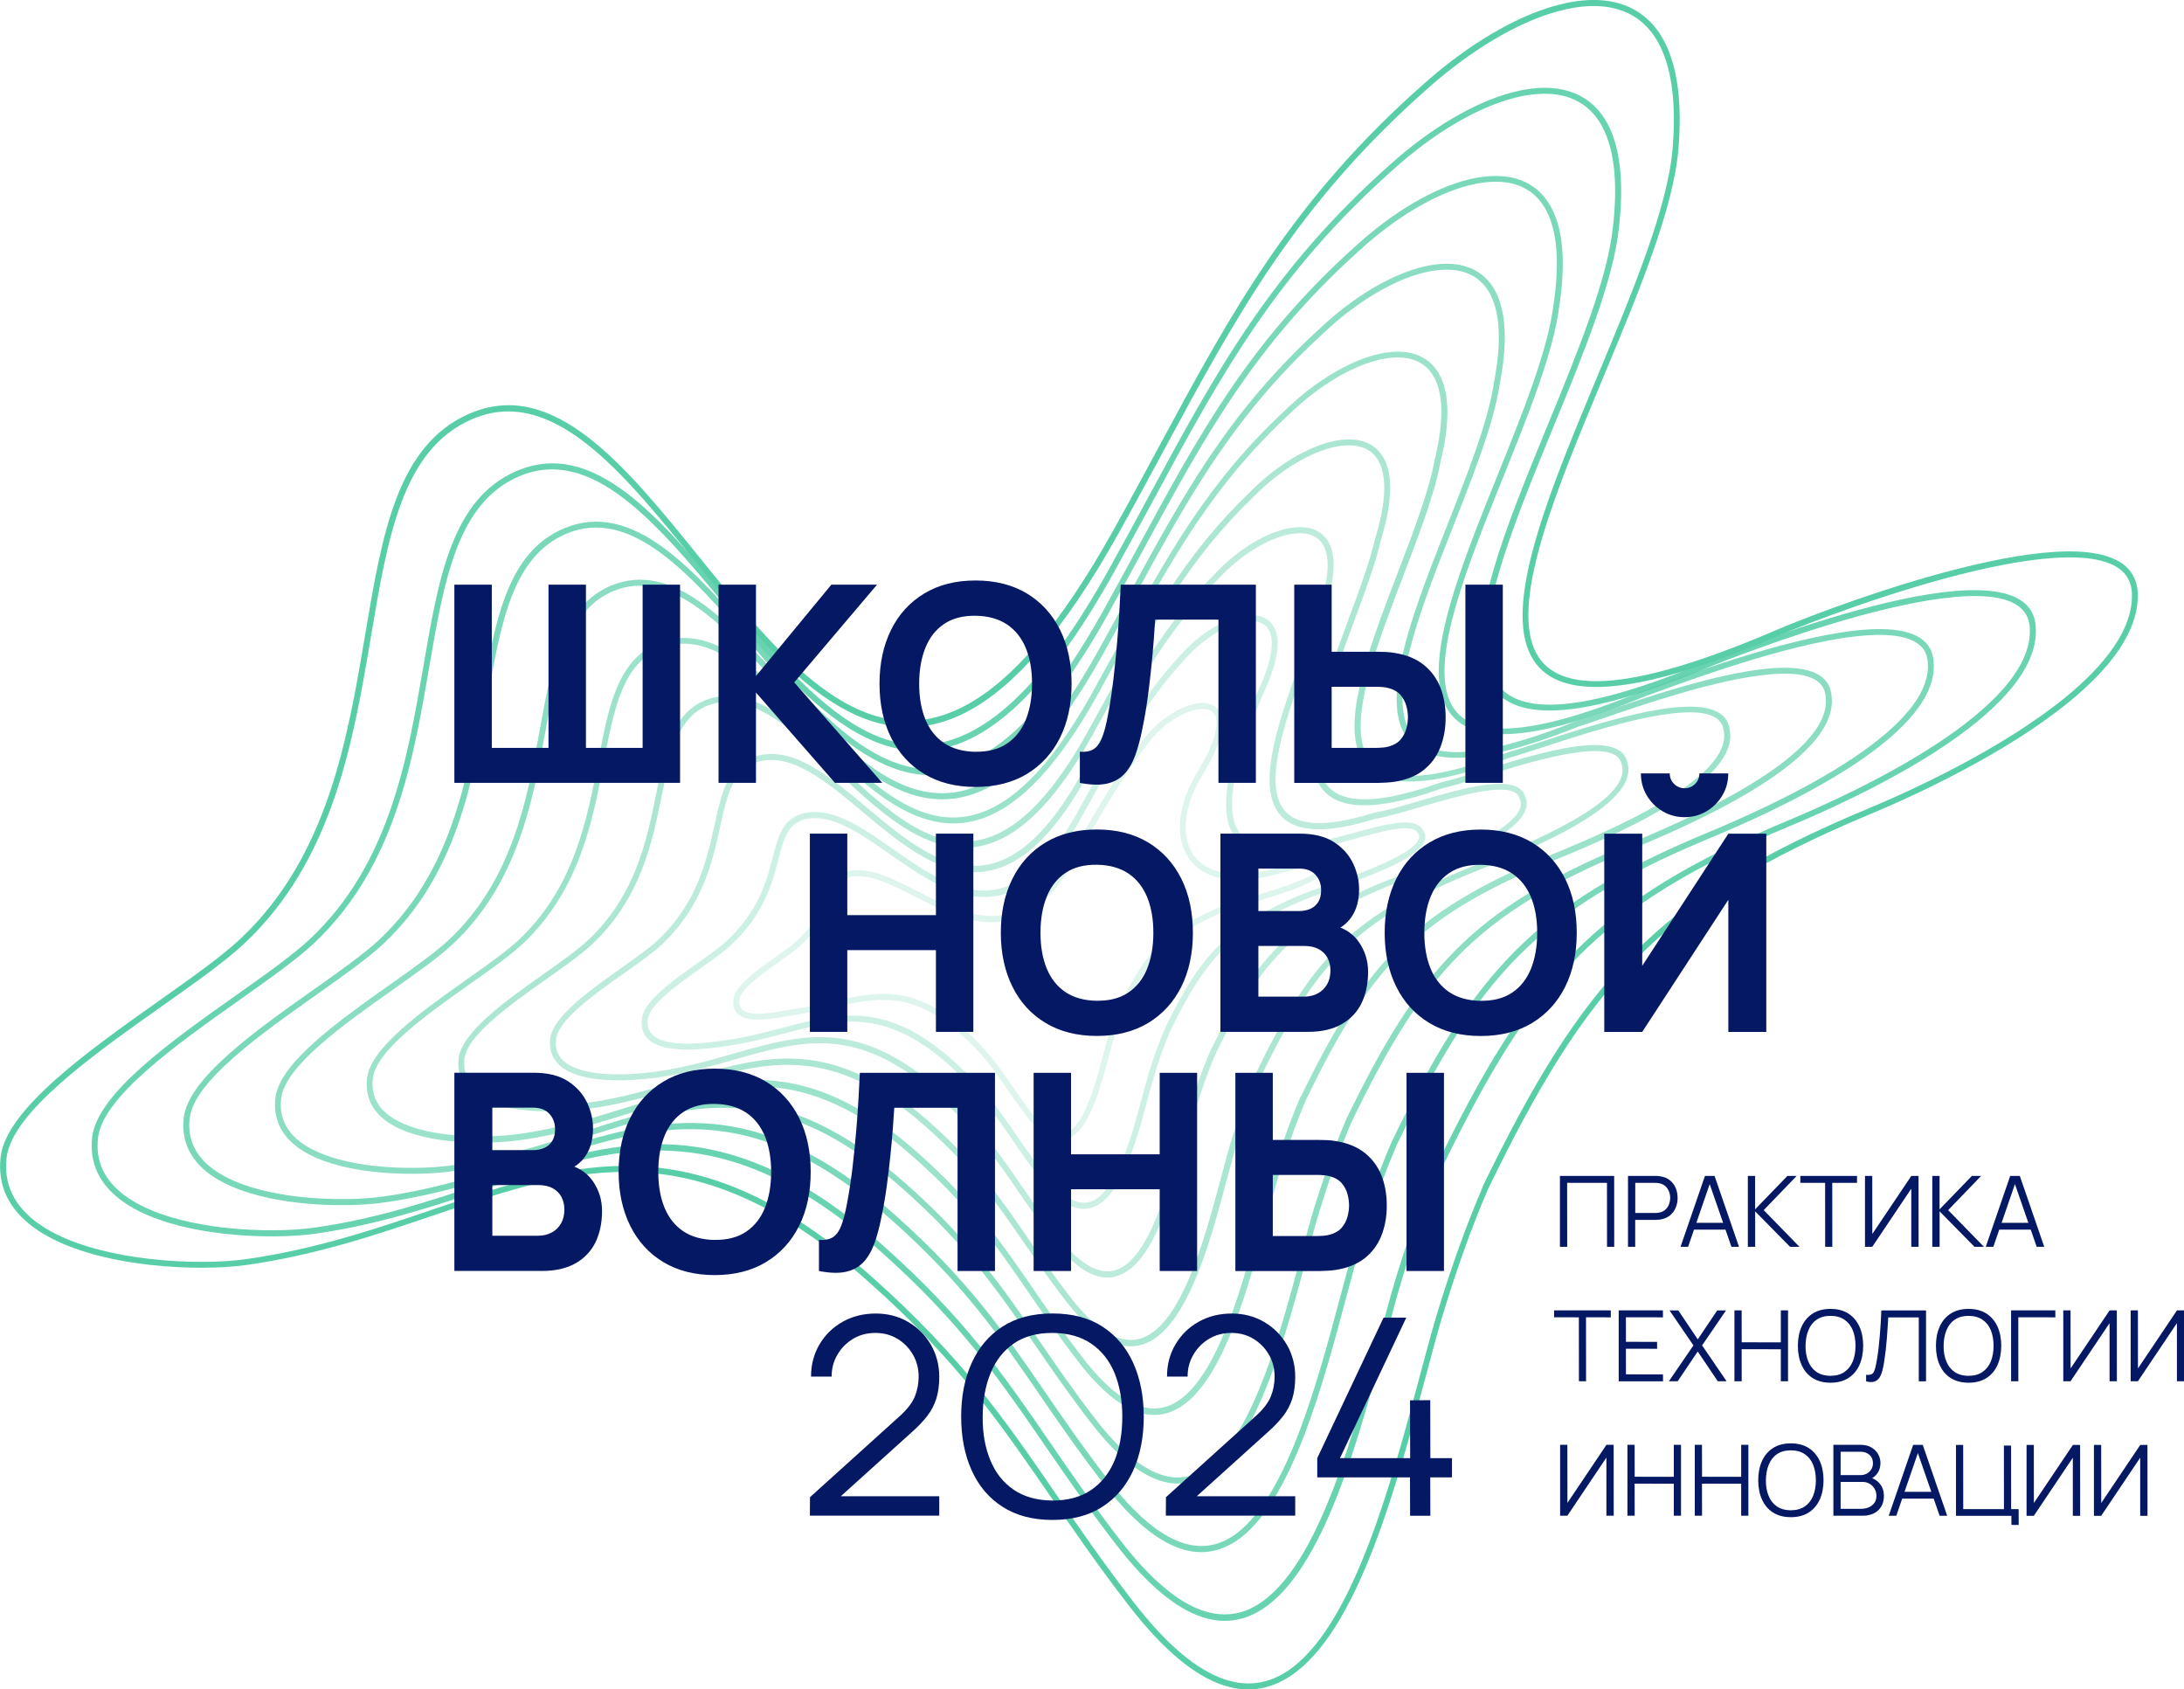
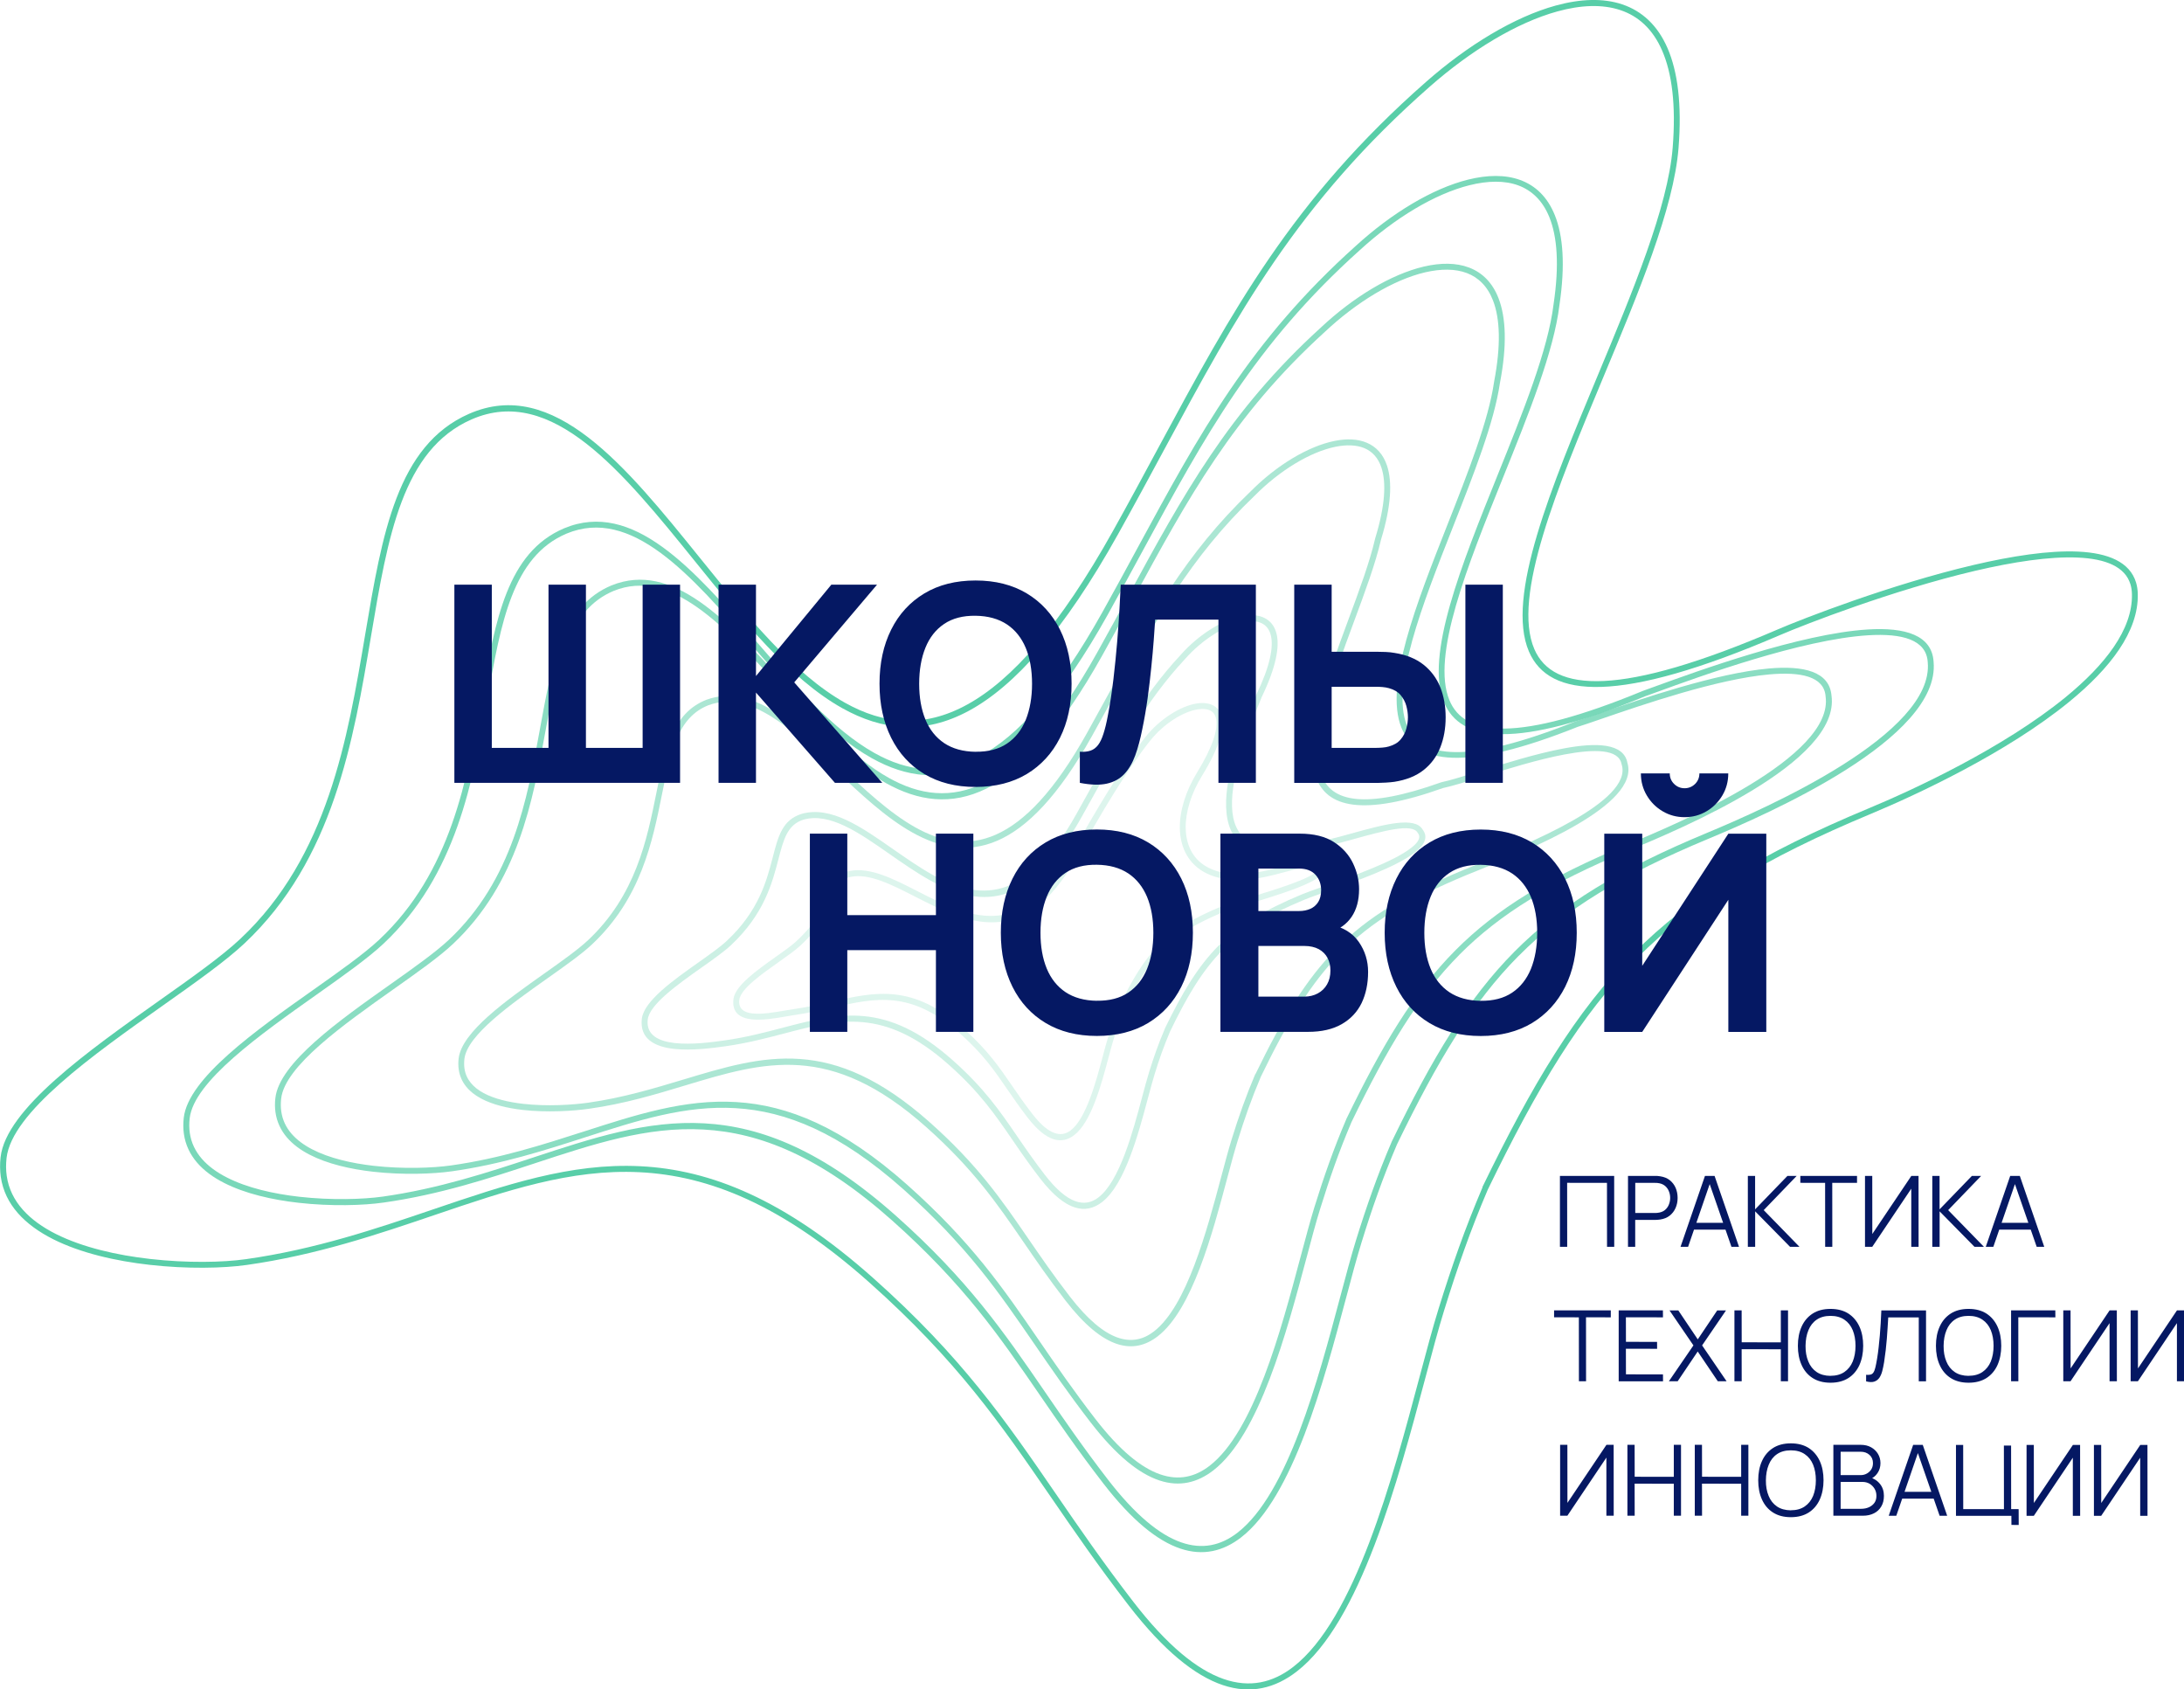
<svg xmlns="http://www.w3.org/2000/svg" xml:space="preserve" width="18.68mm" height="14.447mm" style="shape-rendering:geometricPrecision; text-rendering:geometricPrecision; image-rendering:optimizeQuality; fill-rule:evenodd; clip-rule:evenodd" viewBox="0 0 372.85 288.36">
  <defs>
    <style type="text/css">  .fil8 {fill:#58CEA8;fill-rule:nonzero} .fil9 {fill:#051863;fill-rule:nonzero} .fil0 {fill:#58CEA8;fill-rule:nonzero;fill-opacity:0.2} .fil1 {fill:#58CEA8;fill-rule:nonzero;fill-opacity:0.302} .fil2 {fill:#58CEA8;fill-rule:nonzero;fill-opacity:0.4} .fil3 {fill:#58CEA8;fill-rule:nonzero;fill-opacity:0.502} .fil4 {fill:#58CEA8;fill-rule:nonzero;fill-opacity:0.6} .fil5 {fill:#58CEA8;fill-rule:nonzero;fill-opacity:0.702} .fil6 {fill:#58CEA8;fill-rule:nonzero;fill-opacity:0.8} .fil7 {fill:#58CEA8;fill-rule:nonzero;fill-opacity:0.902}  </style>
  </defs>
  <g id="Слой_x0020_1">
    <path class="fil0" d="M191.08 171.76c2.24,-4.61 4.19,-7.86 6.77,-10.47 2.59,-2.61 5.81,-4.55 10.58,-6.54 0.85,-0.35 2.52,-0.86 4.51,-1.46 4.67,-1.41 11.12,-3.36 12.04,-4.79 0.07,-0.12 0.02,-0.25 -0.2,-0.39 -0.8,-0.51 -2.78,0.03 -5.22,0.68 -2.36,0.63 -5.13,1.38 -7.85,1.41 -2.69,0.03 -4.83,-0.53 -6.44,-1.52 -1.3,-0.8 -2.26,-1.88 -2.89,-3.14 -0.63,-1.25 -0.94,-2.7 -0.96,-4.24 -0.03,-2.94 1,-6.27 2.93,-9.42 2.74,-4.47 3.59,-7.41 3.28,-9.12 -0.13,-0.72 -0.49,-1.2 -0.99,-1.47 -0.54,-0.28 -1.28,-0.35 -2.12,-0.22 -2.51,0.38 -5.85,2.43 -8.23,5.43 -1.98,2.51 -4.03,5.53 -6.13,8.9 -2.09,3.37 -4.24,7.09 -6.42,10.99 -8.99,16.12 -18.86,11.07 -27.52,6.65 -4.06,-2.07 -7.84,-4.01 -10.99,-3.37 -1.52,0.3 -1.87,1.22 -2.44,2.74 -0.76,2.02 -1.9,4.99 -6.12,8.96 -0.85,0.8 -2.22,1.77 -3.69,2.81 -3.03,2.14 -6.56,4.64 -6.77,6.49 -0.17,1.54 0.83,2.15 2.23,2.31 1.66,0.19 3.86,-0.2 5.59,-0.5l1.43 -0.23c2.32,-0.33 4.46,-0.81 6.5,-1.27 7.62,-1.72 13.85,-3.12 22.65,4.7 3.97,3.53 5.93,6.39 8.16,9.63 1.02,1.49 2.1,3.06 3.45,4.8 2.83,3.66 4.95,4.08 6.57,2.83 2.64,-2.04 4.29,-8.2 5.48,-12.66 0.31,-1.17 0.59,-2.23 0.86,-3.07 0.29,-0.95 0.59,-1.84 0.91,-2.73 0.32,-0.89 0.66,-1.77 1.05,-2.69l0.01 -0.02zm7.49 -9.75c-2.49,2.51 -4.38,5.67 -6.57,10.18 -0.39,0.91 -0.72,1.77 -1.03,2.62 -0.31,0.86 -0.6,1.74 -0.89,2.69 -0.26,0.84 -0.54,1.88 -0.84,3.03 -1.23,4.61 -2.92,10.95 -5.84,13.21 -2.1,1.62 -4.7,1.25 -7.99,-3.01 -1.37,-1.78 -2.46,-3.36 -3.48,-4.85 -2.19,-3.19 -4.12,-5.99 -8,-9.44 -8.41,-7.48 -14.4,-6.13 -21.75,-4.47 -2.06,0.46 -4.23,0.95 -6.58,1.29l-1.4 0.23c-1.78,0.31 -4.07,0.7 -5.87,0.5 -1.98,-0.22 -3.38,-1.12 -3.12,-3.43 0.26,-2.3 3.99,-4.94 7.19,-7.21 1.43,-1.01 2.76,-1.95 3.58,-2.72 4.05,-3.8 5.13,-6.65 5.86,-8.58 0.7,-1.85 1.12,-2.96 3.19,-3.38 3.5,-0.7 7.43,1.31 11.65,3.47 8.25,4.22 17.66,9.02 26.17,-6.24 2.18,-3.91 4.34,-7.64 6.44,-11.03 2.11,-3.39 4.18,-6.44 6.19,-8.99 2.54,-3.21 6.14,-5.4 8.87,-5.81 1.05,-0.16 2,-0.06 2.75,0.33 0.78,0.41 1.32,1.12 1.52,2.18 0.36,1.94 -0.52,5.13 -3.41,9.83 -1.84,2.99 -2.82,6.14 -2.79,8.88 0.02,1.39 0.3,2.69 0.85,3.8 0.55,1.1 1.39,2.04 2.52,2.73 1.45,0.89 3.41,1.4 5.9,1.37 2.58,-0.03 5.29,-0.76 7.59,-1.38 2.67,-0.72 4.85,-1.3 6.02,-0.56 0.82,0.52 0.93,1.13 0.51,1.79 -1.12,1.76 -7.78,3.77 -12.6,5.23 -1.96,0.59 -3.62,1.09 -4.41,1.42 -4.64,1.94 -7.76,3.81 -10.25,6.32z" />
    <path class="fil1" d="M198.83 175.62c3.02,-6.23 5.65,-10.62 9.14,-14.14 3.49,-3.52 7.83,-6.14 14.28,-8.82 0.86,-0.36 2.23,-0.84 3.87,-1.42 4.76,-1.67 11.82,-4.16 14.85,-6.56 1.15,-0.9 1.66,-1.76 1.1,-2.47l-0.05 -0.07c-0.9,-1.68 -5.92,-0.3 -10.87,1.07 -2.87,0.79 -5.73,1.58 -7.88,1.77 -10.35,2.4 -13.76,-1.36 -13.95,-7.25 -0.18,-5.65 2.74,-13.3 5.15,-19.14l0.01 -0.03c2.35,-4.86 2.97,-8.14 2.47,-10.14 -0.25,-1.01 -0.8,-1.67 -1.55,-2.04 -0.78,-0.38 -1.81,-0.45 -2.97,-0.26 -3.13,0.52 -7.13,2.95 -10.18,6.43 -6.51,6.99 -11.21,15.43 -16.7,25.28l-0.92 1.66c-9.07,16.27 -17.79,15.27 -25.95,10.71 -2.31,-1.29 -4.58,-2.87 -6.8,-4.42 -5.25,-3.67 -10.22,-7.14 -14.71,-5.88 -2.74,0.86 -3.4,3.36 -4.27,6.72 -1.06,4.09 -2.44,9.39 -8.1,14.7 -1.15,1.08 -2.99,2.39 -4.98,3.79 -4.13,2.92 -8.95,6.34 -9.24,8.92 -0.3,2.65 1.87,3.69 4.59,4 2.94,0.33 6.52,-0.16 8.61,-0.46 3.56,-0.5 6.8,-1.35 9.85,-2.15 9.66,-2.53 17.6,-4.61 29.03,5.56 5.37,4.77 8.02,8.63 11.03,13.02 1.38,2.02 2.85,4.15 4.68,6.52 3.91,5.07 6.87,5.63 9.16,3.86 3.63,-2.81 5.87,-11.18 7.49,-17.26 0.42,-1.57 0.8,-3 1.16,-4.15 0.41,-1.31 0.81,-2.53 1.23,-3.7 0.43,-1.2 0.9,-2.39 1.43,-3.63l0.01 -0.02zm9.86 -13.42c-3.39,3.42 -5.97,7.72 -8.94,13.86 -0.52,1.24 -0.98,2.4 -1.4,3.56 -0.43,1.2 -0.82,2.39 -1.21,3.65 -0.35,1.12 -0.73,2.55 -1.15,4.11 -1.66,6.22 -3.94,14.78 -7.85,17.8 -2.76,2.13 -6.21,1.62 -10.58,-4.05 -1.86,-2.4 -3.33,-4.54 -4.71,-6.56 -2.97,-4.33 -5.59,-8.14 -10.87,-12.83 -11.02,-9.81 -18.73,-7.79 -28.1,-5.34 -3.08,0.81 -6.35,1.66 -9.96,2.17 -2.14,0.3 -5.8,0.8 -8.86,0.46 -3.27,-0.37 -5.87,-1.69 -5.49,-5.12 0.34,-3.04 5.36,-6.59 9.67,-9.64 1.95,-1.38 3.76,-2.66 4.87,-3.71 5.45,-5.11 6.78,-10.25 7.81,-14.22 0.95,-3.67 1.66,-6.4 4.95,-7.43 4.97,-1.4 10.14,2.21 15.59,6.02 2.19,1.52 4.43,3.09 6.71,4.37 7.69,4.29 15.92,5.19 24.57,-10.32l0.92 -1.66c5.52,-9.91 10.25,-18.39 16.83,-25.46 3.2,-3.65 7.43,-6.2 10.77,-6.75 1.36,-0.23 2.6,-0.13 3.58,0.35 1.02,0.49 1.76,1.38 2.09,2.71 0.55,2.22 -0.08,5.73 -2.54,10.82 -2.37,5.75 -5.24,13.26 -5.06,18.7 0.17,5.2 3.28,8.49 12.75,6.28l0.07 -0.01c2.07,-0.18 4.89,-0.95 7.72,-1.74 5.32,-1.47 10.71,-2.95 12.02,-0.6 0.96,1.27 0.31,2.58 -1.3,3.85 -3.17,2.5 -10.32,5.02 -15.14,6.72 -1.63,0.57 -2.99,1.05 -3.82,1.4 -6.32,2.63 -10.56,5.19 -13.95,8.6z" />
-     <path class="fil2" d="M206.58 179.48c3.81,-7.85 7.12,-13.38 11.51,-17.81 4.4,-4.43 9.86,-7.72 17.97,-11.1l3.17 -1.24c3.15,-1.21 7.48,-2.87 11.34,-4.73 5.5,-2.65 10.11,-5.69 8.87,-8.26l-0.03 -0.08c-0.94,-3.19 -9.89,-0.57 -17.13,1.55 -2.97,0.87 -5.67,1.66 -7.48,1.94 -11.23,3.52 -16.11,1.54 -17.58,-3.13 -1.76,-5.62 1.67,-15.15 4.7,-23.54 1,-2.79 1.97,-5.45 2.68,-7.81l0.01 -0.04c2.02,-5.23 2.41,-8.84 1.73,-11.13 -0.39,-1.33 -1.16,-2.19 -2.19,-2.65 -1.06,-0.48 -2.4,-0.54 -3.9,-0.27 -3.73,0.69 -8.35,3.48 -12.04,7.4 -8.68,8.65 -13.99,18.25 -20.29,29.65l-2.41 4.34c-10.14,18.18 -19.31,18.47 -27.86,13.7 -3.57,-1.99 -7.01,-4.87 -10.37,-7.68 -6.34,-5.31 -12.4,-10.38 -18.22,-8.45 -4.02,1.46 -4.94,5.65 -6.1,10.91 -1.35,6.12 -3.01,13.63 -10.04,20.22 -1.46,1.37 -3.77,3.01 -6.27,4.77 -5.24,3.71 -11.35,8.03 -11.72,11.36 -0.05,0.47 -0.05,0.91 0.01,1.31 0.2,1.41 1.07,2.41 2.32,3.12 1.32,0.74 3.07,1.16 4.93,1.37 3.55,0.4 7.52,0.04 9.89,-0.3 4.76,-0.67 9.05,-1.9 13.08,-3.05 11.74,-3.35 21.44,-6.12 35.55,6.43 6.76,6.01 10.1,10.88 13.9,16.41 1.74,2.54 3.59,5.23 5.91,8.23 5,6.48 8.8,7.18 11.74,4.9 4.62,-3.57 7.45,-14.17 9.5,-21.86 0.53,-1.98 1.01,-3.78 1.46,-5.23 0.5,-1.62 1,-3.15 1.55,-4.66 0.54,-1.51 1.13,-3.01 1.79,-4.58l0.01 -0.02zm12.23 -17.09c-4.29,4.32 -7.55,9.77 -11.31,17.53 -0.66,1.56 -1.24,3.04 -1.77,4.51 -0.53,1.48 -1.03,2.99 -1.53,4.62 -0.44,1.42 -0.92,3.21 -1.45,5.19 -2.09,7.83 -4.96,18.62 -9.86,22.4 -3.42,2.64 -7.71,1.98 -13.17,-5.09 -2.34,-3.02 -4.19,-5.72 -5.94,-8.28 -3.76,-5.48 -7.07,-10.29 -13.74,-16.22 -13.68,-12.18 -23.14,-9.48 -34.59,-6.21 -4.06,1.16 -8.37,2.39 -13.22,3.07 -2.43,0.34 -6.5,0.71 -10.15,0.3 -1.99,-0.22 -3.87,-0.68 -5.32,-1.5 -1.52,-0.85 -2.57,-2.1 -2.82,-3.86 -0.07,-0.48 -0.07,-1.01 -0.01,-1.56 0.43,-3.78 6.74,-8.24 12.15,-12.08 2.47,-1.75 4.76,-3.37 6.16,-4.68 6.8,-6.39 8.43,-13.73 9.74,-19.71 1.23,-5.57 2.21,-10.01 6.76,-11.65 6.37,-2.11 12.64,3.14 19.2,8.63 3.32,2.78 6.72,5.63 10.21,7.57 8.06,4.5 16.75,4.15 26.48,-13.31l2.41 -4.34c6.34,-11.46 11.67,-21.11 20.44,-29.86 3.83,-4.08 8.67,-6.98 12.6,-7.71 1.7,-0.31 3.26,-0.23 4.51,0.34 1.29,0.58 2.26,1.66 2.74,3.29 0.73,2.48 0.35,6.31 -1.75,11.75 -0.7,2.34 -1.68,5.04 -2.69,7.86 -2.97,8.24 -6.35,17.6 -4.69,22.89 1.29,4.1 5.8,5.76 16.34,2.45l0.08 -0.02c1.75,-0.26 4.43,-1.05 7.38,-1.91 7.64,-2.24 17.08,-5.01 18.37,-0.91 1.54,3.29 -3.39,6.71 -9.35,9.58 -3.91,1.89 -8.26,3.56 -11.42,4.77l-3.14 1.23c-7.99,3.33 -13.36,6.56 -17.65,10.88z" />
    <path class="fil3" d="M214.33 183.34c4.6,-9.48 8.59,-16.15 13.88,-21.48 5.3,-5.34 11.89,-9.31 21.68,-13.39l2.29 -0.93c8.39,-3.38 26.67,-10.75 24.67,-17.06l-0.02 -0.06c-0.49,-2.59 -4.64,-2.6 -9.76,-1.64 -4.52,0.85 -9.77,2.48 -14.05,3.81 -2.77,0.86 -5.15,1.6 -6.68,1.92 -13.84,4.93 -19.87,3.23 -21.7,-1.89 -2.15,-6.03 1.83,-16.79 5.55,-26.84 1.87,-5.04 3.67,-9.91 4.57,-13.85l0.01 -0.04c1.72,-5.6 1.91,-9.53 1.06,-12.09 -0.55,-1.67 -1.57,-2.74 -2.89,-3.3 -1.35,-0.57 -3.05,-0.62 -4.92,-0.25 -4.31,0.87 -9.52,4.01 -13.82,8.35 -10.97,10.47 -17.05,21.53 -24.33,34.79l-3.46 6.26c-11.43,20.49 -21.4,21.6 -30.62,16.46 -4.58,-2.55 -8.94,-6.66 -13.19,-10.68 -7.39,-6.97 -14.49,-13.66 -21.63,-11.07 -5.3,2.07 -6.5,7.99 -7.95,15.19 -1.63,8.11 -3.58,17.79 -11.97,25.66 -1.75,1.64 -4.54,3.62 -7.57,5.76 -6.35,4.49 -13.74,9.72 -14.2,13.79 -0.06,0.57 -0.06,1.11 0.01,1.6 0.27,1.9 1.51,3.26 3.27,4.21 1.84,0.99 4.26,1.56 6.77,1.84 4.08,0.46 8.4,0.18 11.05,-0.19 5.96,-0.84 11.28,-2.45 16.27,-3.95 13.85,-4.18 25.31,-7.63 42.1,7.31 8.16,7.26 12.19,13.13 16.77,19.8 2.11,3.07 4.34,6.32 7.14,9.94 6.09,7.88 10.73,8.72 14.33,5.94 5.61,-4.33 9.03,-17.14 11.51,-26.45 0.64,-2.4 1.22,-4.57 1.76,-6.32 0.61,-1.96 1.21,-3.8 1.87,-5.62 0.65,-1.82 1.36,-3.63 2.16,-5.52l0.01 -0.02zm14.6 -20.76c-5.19,5.23 -9.13,11.82 -13.68,21.2 -0.8,1.89 -1.5,3.67 -2.14,5.46 -0.64,1.79 -1.25,3.62 -1.85,5.58 -0.53,1.72 -1.11,3.89 -1.75,6.28 -2.52,9.45 -5.98,22.45 -11.87,26.99 -4.08,3.15 -9.2,2.36 -15.75,-6.12 -2.82,-3.65 -5.06,-6.91 -7.17,-9.99 -4.55,-6.62 -8.55,-12.44 -16.61,-19.62 -16.36,-14.56 -27.58,-11.18 -41.14,-7.09 -5.02,1.52 -10.37,3.13 -16.42,3.98 -2.71,0.38 -7.14,0.67 -11.3,0.2 -2.63,-0.3 -5.17,-0.9 -7.14,-1.96 -2.04,-1.1 -3.48,-2.7 -3.8,-4.97 -0.08,-0.57 -0.09,-1.2 -0.01,-1.85 0.51,-4.52 8.1,-9.89 14.63,-14.51 2.98,-2.11 5.74,-4.07 7.45,-5.67 8.15,-7.65 10.07,-17.16 11.67,-25.12 1.51,-7.5 2.75,-13.68 8.58,-15.94 7.73,-2.81 15.06,4.09 22.68,11.28 4.21,3.97 8.53,8.04 12.99,10.53 8.72,4.86 18.2,3.71 29.24,-16.07l3.45 -6.26c7.32,-13.33 13.42,-24.45 24.51,-35.03 4.44,-4.48 9.83,-7.71 14.33,-8.62 2.07,-0.42 3.96,-0.35 5.51,0.31 1.58,0.67 2.8,1.94 3.45,3.91 0.91,2.74 0.74,6.88 -1.04,12.68 -0.92,4.01 -2.73,8.9 -4.61,13.96 -3.66,9.88 -7.57,20.46 -5.54,26.14 1.62,4.55 7.28,5.96 20.43,1.27l0.07 -0.02c1.49,-0.31 3.86,-1.05 6.63,-1.91 4.31,-1.34 9.59,-2.98 14.16,-3.84 5.67,-1.07 10.31,-0.92 10.94,2.45 2.18,7.19 -16.62,14.77 -25.26,18.25l-2.29 0.93c-9.66,4.03 -16.15,7.93 -21.34,13.16z" />
-     <path class="fil4" d="M222.08 187.19c5.39,-11.1 10.06,-18.91 16.25,-25.15 6.2,-6.24 13.91,-10.89 25.37,-15.67l1.2 -0.5c8.84,-3.65 31.15,-12.88 29.35,-21.23l-0.01 -0.04c-0.37,-2.92 -4.23,-3.41 -9.3,-2.76 -6.72,0.86 -15.52,3.73 -21.56,5.71 -2.34,0.76 -4.27,1.4 -5.54,1.73 -16.53,6.32 -23.73,4.8 -25.89,-0.85 -2.53,-6.62 2.16,-18.88 6.67,-30.67 2.69,-7.03 5.32,-13.89 6.28,-19.18l0.01 -0.03c1.46,-5.95 1.45,-10.19 0.43,-13.02 -0.74,-2.04 -2.02,-3.33 -3.65,-3.98 -1.67,-0.67 -3.73,-0.69 -6,-0.2 -4.87,1.07 -10.63,4.54 -15.52,9.28 -13.3,12.34 -20.18,24.94 -28.49,40.14l-4.39 7.97c-12.8,22.94 -23.7,24.73 -33.69,19.15 -5.5,-3.07 -10.68,-8.39 -15.75,-13.6 -8.42,-8.64 -16.53,-16.97 -24.97,-13.71 -6.61,2.68 -8.07,10.36 -9.8,19.51 -1.91,10.08 -4.15,21.91 -13.9,31.06 -2.04,1.92 -5.31,4.23 -8.85,6.73 -7.46,5.28 -16.15,11.42 -16.69,16.23 -0.08,0.67 -0.07,1.31 0.01,1.89 0.34,2.4 1.97,4.13 4.27,5.34 2.38,1.25 5.47,1.97 8.63,2.32 4.55,0.51 9.23,0.29 12.14,-0.12 7.15,-1.01 13.48,-2.99 19.42,-4.86 15.97,-5 29.2,-9.15 48.69,8.18 9.56,8.5 14.28,15.38 19.65,23.2 2.47,3.6 5.09,7.41 8.36,11.65 7.18,9.29 12.65,10.27 16.92,6.97 6.6,-5.1 10.61,-20.14 13.52,-31.05 0.75,-2.81 1.43,-5.35 2.06,-7.4 0.71,-2.3 1.42,-4.45 2.19,-6.59 0.77,-2.14 1.59,-4.25 2.53,-6.47l0.01 -0.02zm16.97 -24.43c-6.1,6.14 -10.71,13.87 -16.05,24.87 -0.94,2.22 -1.76,4.31 -2.51,6.4 -0.75,2.1 -1.46,4.24 -2.17,6.55 -0.62,2.01 -1.3,4.55 -2.05,7.36 -2.95,11.06 -7.01,26.29 -13.88,31.6 -4.74,3.66 -10.71,2.73 -18.34,-7.16 -3.3,-4.28 -5.92,-8.09 -8.4,-11.69 -5.33,-7.77 -10.02,-14.59 -19.49,-23.01 -19.05,-16.95 -32.04,-12.88 -47.71,-7.97 -5.97,1.87 -12.34,3.87 -19.59,4.89 -2.98,0.42 -7.75,0.65 -12.39,0.13 -3.27,-0.37 -6.49,-1.12 -8.99,-2.43 -2.58,-1.36 -4.41,-3.32 -4.8,-6.09 -0.1,-0.67 -0.1,-1.39 -0.02,-2.15 0.59,-5.26 9.48,-11.55 17.12,-16.95 3.5,-2.48 6.73,-4.76 8.74,-6.65 9.5,-8.92 11.72,-20.58 13.6,-30.51 1.79,-9.44 3.3,-17.38 10.41,-20.26 9.09,-3.51 17.43,5.05 26.08,13.94 5.01,5.15 10.14,10.42 15.52,13.42 9.48,5.29 19.9,3.48 32.31,-18.76l4.38 -7.97c8.35,-15.28 15.26,-27.94 28.68,-40.39 5.01,-4.86 10.95,-8.43 16,-9.54 2.45,-0.54 4.72,-0.5 6.59,0.25 1.9,0.76 3.38,2.25 4.23,4.58 1.09,3 1.11,7.44 -0.39,13.6 -0.99,5.4 -3.62,12.29 -6.32,19.35 -4.44,11.61 -9.06,23.69 -6.67,29.94 1.94,5.08 8.76,6.32 24.6,0.26l0.05 -0.02c1.21,-0.32 3.16,-0.96 5.51,-1.73 6.08,-1.99 14.92,-4.88 21.75,-5.75 5.63,-0.72 9.93,-0.04 10.43,3.6 1.97,9.18 -20.89,18.64 -29.96,22.38l-1.19 0.5c-11.34,4.72 -18.95,9.31 -25.05,15.45z" />
    <path class="fil5" d="M229.82 191.05c6.17,-12.72 11.53,-21.67 18.62,-28.82 7.1,-7.15 15.94,-12.48 29.07,-17.95 4.53,-1.89 13.53,-5.65 21.16,-10.28 7.52,-4.56 13.74,-9.97 12.99,-15.17l-0 -0.03c-0.3,-3.35 -4.24,-4.16 -9.59,-3.69 -8.91,0.79 -21.6,5.16 -28.7,7.6 -1.67,0.58 -3.04,1.05 -4.02,1.35 -19.25,7.7 -27.62,6.33 -30.11,0.12 -2.91,-7.27 2.55,-21.13 7.89,-34.68 3.51,-8.91 6.97,-17.69 7.93,-24.26l0 -0.02c1.21,-6.3 1.02,-10.84 -0.17,-13.92 -0.93,-2.42 -2.49,-3.94 -4.46,-4.69 -2,-0.76 -4.45,-0.75 -7.13,-0.13 -5.41,1.27 -11.7,5.07 -17.15,10.19 -15.64,14.23 -23.35,28.4 -32.69,45.58 -1.68,3.1 -3.43,6.31 -5.27,9.6 -14.21,25.48 -26.12,27.85 -36.93,21.82 -6.38,-3.56 -12.34,-10.08 -18.17,-16.47 -9.43,-10.32 -18.54,-20.29 -28.31,-16.35 -7.9,3.3 -9.62,12.75 -11.64,23.85 -2.19,12.05 -4.73,26.01 -15.83,36.44 -2.35,2.21 -6.1,4.86 -10.15,7.72 -8.57,6.06 -18.54,13.12 -19.16,18.66 -0.09,0.78 -0.08,1.51 0.02,2.19 0.41,2.91 2.44,5 5.29,6.47 2.92,1.51 6.71,2.38 10.51,2.81 5,0.56 10.02,0.38 13.2,-0.07 8.35,-1.18 15.68,-3.55 22.57,-5.76 18.09,-5.83 33.1,-10.67 55.29,9.07 10.95,9.74 16.37,17.62 22.52,26.59 2.83,4.13 5.83,8.49 9.59,13.36 8.27,10.7 14.58,11.82 19.51,8.01 7.59,-5.86 12.19,-23.12 15.53,-35.65 0.86,-3.22 1.64,-6.14 2.36,-8.48 0.82,-2.64 1.63,-5.1 2.51,-7.55 0.88,-2.45 1.82,-4.87 2.91,-7.41l0.01 -0.02zm19.34 -28.1c-7,7.05 -12.3,15.92 -18.42,28.54 -1.08,2.54 -2.02,4.94 -2.88,7.35 -0.86,2.41 -1.67,4.87 -2.49,7.51 -0.72,2.31 -1.5,5.22 -2.35,8.44 -3.38,12.67 -8.03,30.12 -15.89,36.19 -5.4,4.17 -12.21,3.1 -20.93,-8.19 -3.79,-4.9 -6.79,-9.28 -9.63,-13.41 -6.12,-8.91 -11.5,-16.74 -22.36,-26.4 -21.75,-19.35 -36.51,-14.59 -54.3,-8.86 -6.92,2.23 -14.31,4.61 -22.74,5.8 -3.24,0.46 -8.36,0.65 -13.45,0.08 -3.91,-0.44 -7.82,-1.34 -10.86,-2.91 -3.13,-1.61 -5.36,-3.95 -5.83,-7.23 -0.11,-0.76 -0.12,-1.58 -0.02,-2.44 0.68,-6 10.85,-13.2 19.59,-19.38 4.02,-2.84 7.74,-5.48 10.03,-7.63 10.86,-10.2 13.37,-23.98 15.53,-35.88 2.07,-11.39 3.83,-21.1 12.24,-24.61 10.43,-4.21 19.78,6.01 29.45,16.61 5.77,6.32 11.67,12.78 17.92,16.26 10.31,5.75 21.73,3.35 35.55,-21.43 1.85,-3.32 3.59,-6.51 5.26,-9.59 9.39,-17.26 17.13,-31.5 32.89,-45.84 5.57,-5.23 12.03,-9.12 17.61,-10.43 2.87,-0.67 5.52,-0.67 7.72,0.17 2.24,0.85 4,2.56 5.04,5.27 1.25,3.26 1.47,7.98 0.22,14.47 -0.98,6.69 -4.46,15.52 -7.99,24.47 -5.27,13.37 -10.65,27.04 -7.89,33.93 2.26,5.65 10.25,6.75 28.81,-0.69l0.04 -0.01c0.89,-0.27 2.29,-0.76 4.01,-1.35 7.14,-2.46 19.91,-6.86 28.94,-7.66 5.94,-0.52 10.33,0.51 10.69,4.62 0.8,5.71 -5.66,11.41 -13.48,16.16 -7.72,4.69 -16.75,8.46 -21.3,10.35 -13.01,5.42 -21.75,10.68 -28.75,17.73z" />
    <path class="fil6" d="M237.57 194.91c6.96,-14.34 12.99,-24.43 20.99,-32.49 8.01,-8.06 17.96,-14.07 32.78,-20.23 5.11,-2.13 14.9,-6.37 23.25,-11.65 8.24,-5.21 15.08,-11.43 14.51,-17.52 -0.23,-3.84 -4.38,-4.94 -10.14,-4.59 -11.38,0.69 -28.85,7.05 -36.04,9.67l-2.03 0.73c-22,9.09 -31.56,7.84 -34.37,1.04 -3.28,-7.94 2.97,-23.44 9.15,-38.78 4.33,-10.74 8.63,-21.42 9.56,-29.21 0.99,-6.64 0.62,-11.49 -0.73,-14.82 -1.14,-2.82 -3,-4.57 -5.31,-5.42 -2.35,-0.86 -5.21,-0.8 -8.31,-0.03 -5.94,1.48 -12.74,5.6 -18.73,11.08 -17.98,16.12 -26.53,31.89 -36.93,51.07 -1.92,3.54 -3.91,7.2 -6.12,11.18 -15.65,28.05 -28.59,30.99 -40.26,24.47 -7.25,-4.04 -13.95,-11.76 -20.52,-19.32 -10.44,-12.01 -20.54,-23.64 -31.63,-19 -9.19,3.92 -11.17,15.15 -13.47,28.2 -2.47,14.01 -5.3,30.09 -17.76,41.79 -2.64,2.48 -6.86,5.47 -11.43,8.7 -9.68,6.85 -20.93,14.81 -21.65,21.1 -0.1,0.88 -0.09,1.71 0.02,2.48 0.48,3.41 2.92,5.88 6.32,7.61 3.47,1.78 7.95,2.8 12.39,3.3 5.44,0.61 10.81,0.45 14.24,-0.03 9.52,-1.35 17.87,-4.1 25.7,-6.68 20.22,-6.66 37.01,-12.19 61.9,9.95 12.35,10.99 18.45,19.87 25.39,29.98 3.2,4.66 6.58,9.58 10.82,15.07 9.35,12.11 16.51,13.37 22.1,9.05 8.58,-6.63 13.77,-26.11 17.54,-40.25 0.97,-3.63 1.84,-6.92 2.66,-9.56 0.92,-2.98 1.84,-5.76 2.83,-8.52 0.99,-2.76 2.05,-5.49 3.28,-8.36l0.01 -0.02zm21.71 -31.78c-7.9,7.96 -13.88,17.97 -20.79,32.21 -1.22,2.87 -2.28,5.57 -3.25,8.29 -0.98,2.72 -1.89,5.49 -2.81,8.47 -0.81,2.61 -1.69,5.89 -2.65,9.52 -3.81,14.29 -9.05,33.95 -17.91,40.8 -6.06,4.68 -13.71,3.47 -23.52,-9.23 -4.27,-5.53 -7.66,-10.46 -10.86,-15.12 -6.9,-10.05 -12.97,-18.88 -25.23,-29.79 -24.45,-21.75 -40.99,-16.3 -60.9,-9.74 -7.86,2.59 -16.26,5.36 -25.88,6.72 -3.5,0.5 -8.97,0.66 -14.49,0.04 -4.54,-0.51 -9.14,-1.56 -12.74,-3.4 -3.68,-1.87 -6.33,-4.58 -6.86,-8.38 -0.12,-0.85 -0.13,-1.77 -0.02,-2.73 0.76,-6.73 12.22,-14.85 22.07,-21.81 4.53,-3.2 8.72,-6.17 11.32,-8.61 12.21,-11.46 15.01,-27.37 17.45,-41.23 2.35,-13.34 4.37,-24.83 14.08,-28.96 11.76,-4.92 22.11,6.98 32.79,19.27 6.51,7.49 13.15,15.14 20.25,19.1 11.16,6.23 23.62,3.27 38.88,-24.08 2.09,-3.74 4.14,-7.52 6.11,-11.17 10.44,-19.25 19.03,-35.09 37.14,-51.33 6.11,-5.58 13.07,-9.79 19.16,-11.31 3.29,-0.82 6.35,-0.87 8.9,0.06 2.59,0.94 4.65,2.87 5.91,5.99 1.42,3.5 1.81,8.51 0.8,15.32 -0.94,7.92 -5.27,18.66 -9.63,29.47 -6.11,15.14 -12.28,30.45 -9.16,38.01 2.57,6.24 11.73,7.21 33.04,-1.59l2.07 -0.75c7.24,-2.63 24.8,-9.03 36.33,-9.73 6.35,-0.39 10.94,0.95 11.22,5.52 0.6,6.57 -6.47,13.06 -14.98,18.45 -8.43,5.33 -18.27,9.6 -23.4,11.73 -14.69,6.11 -24.55,12.05 -32.45,20.01z" />
-     <path class="fil7" d="M245.32 198.77c7.75,-15.96 14.46,-27.19 23.36,-36.16 8.91,-8.97 19.99,-15.65 36.47,-22.52 5.68,-2.37 16.28,-7.1 25.34,-13.03 8.96,-5.86 16.42,-12.88 16.03,-19.85 -0.29,-7.03 -11.71,-6.27 -24.03,-3.37 -12.6,2.96 -26.13,8.2 -30.12,9.77 -24.75,10.46 -35.48,9.33 -38.61,1.93 -3.65,-8.64 3.4,-25.79 10.43,-42.92 5.16,-12.56 10.32,-25.1 11.19,-34.1 0.78,-6.96 0.23,-12.09 -1.27,-15.68 -1.36,-3.25 -3.52,-5.23 -6.2,-6.17 -2.71,-0.95 -5.99,-0.85 -9.53,0.08 -6.44,1.69 -13.75,6.12 -20.26,11.95 -20.33,18.02 -29.73,35.4 -41.18,56.59 -2.2,4.07 -4.48,8.28 -6.95,12.72 -17.1,30.65 -31.09,34.12 -43.65,27.12 -8.1,-4.52 -15.53,-13.42 -22.82,-22.15 -11.44,-13.7 -22.53,-26.98 -34.94,-21.66 -10.49,4.54 -12.73,17.56 -15.31,32.56 -2.74,15.97 -5.87,34.17 -19.69,47.14 -2.94,2.76 -7.64,6.09 -12.73,9.69 -10.78,7.63 -23.33,16.51 -24.12,23.53 -0.11,0.98 -0.1,1.91 0.02,2.77 0.55,3.92 3.41,6.76 7.35,8.76 4.03,2.04 9.2,3.21 14.26,3.78 5.86,0.66 11.59,0.52 15.27,0 10.71,-1.51 20.07,-4.65 28.84,-7.59 22.34,-7.49 40.92,-13.71 68.5,10.83 13.74,12.23 20.54,22.12 28.26,33.37 3.56,5.19 7.33,10.67 12.05,16.78 10.44,13.52 18.44,14.91 24.69,10.08 9.57,-7.39 15.36,-29.09 19.55,-44.85 1.08,-4.04 2.05,-7.7 2.97,-10.64 1.03,-3.32 2.05,-6.41 3.15,-9.48 1.1,-3.07 2.29,-6.1 3.65,-9.3l0.01 -0.02zm24.08 -35.44c-8.8,8.86 -15.46,20.01 -23.16,35.88 -1.36,3.2 -2.54,6.21 -3.62,9.24 -1.09,3.03 -2.1,6.12 -3.13,9.43 -0.9,2.91 -1.88,6.57 -2.95,10.6 -4.24,15.9 -10.07,37.79 -19.92,45.39 -6.72,5.2 -15.21,3.84 -26.11,-10.27 -4.75,-6.15 -8.52,-11.64 -12.09,-16.83 -7.69,-11.2 -14.45,-21.04 -28.1,-33.19 -27.15,-24.15 -45.47,-18.02 -67.5,-10.63 -8.81,2.95 -18.22,6.1 -29.02,7.63 -3.76,0.53 -9.58,0.67 -15.53,0 -5.17,-0.58 -10.46,-1.79 -14.61,-3.89 -4.23,-2.14 -7.29,-5.22 -7.9,-9.53 -0.13,-0.95 -0.15,-1.96 -0.03,-3.02 0.84,-7.48 13.59,-16.5 24.55,-24.25 5.05,-3.57 9.72,-6.88 12.62,-9.6 13.57,-12.73 16.66,-30.76 19.38,-46.58 2.63,-15.3 4.91,-28.57 15.91,-33.32 13.1,-5.62 24.43,7.94 36.12,21.94 7.23,8.66 14.6,17.49 22.54,21.92 12.04,6.72 25.56,3.23 42.27,-26.73 2.43,-4.36 4.73,-8.6 6.94,-12.7 11.5,-21.27 20.93,-38.72 41.41,-56.87 6.63,-5.93 14.08,-10.44 20.67,-12.18 3.73,-0.98 7.2,-1.08 10.12,-0.06 2.95,1.03 5.32,3.2 6.8,6.73 1.57,3.74 2.14,9.04 1.35,16.18 -0.89,9.15 -6.08,21.76 -11.26,34.38 -6.95,16.93 -13.92,33.89 -10.44,42.13 2.89,6.83 13.23,7.69 37.29,-2.48 4.01,-1.58 17.61,-6.84 30.27,-9.82 12.94,-3.04 24.94,-3.68 25.28,4.3 0.41,7.43 -7.27,14.72 -16.49,20.76 -9.13,5.97 -19.78,10.73 -25.5,13.11 -16.36,6.81 -27.34,13.43 -36.15,22.29z" />
    <path class="fil8" d="M253.07 202.62c8.54,-17.59 15.93,-29.95 25.74,-39.83 9.81,-9.88 22.02,-17.24 40.17,-24.8 7.67,-3.19 23.03,-10.3 33.68,-19.01 6.65,-5.45 11.45,-11.51 11.3,-17.57 -0.01,-0.6 -0.1,-1.17 -0.25,-1.67 -0.91,-3.03 -4.27,-4.36 -8.96,-4.57 -4.86,-0.22 -11.1,0.75 -17.56,2.26 -14.06,3.3 -29.13,9.17 -33.29,10.96 -27.52,11.84 -39.44,10.83 -42.88,2.82 -4.02,-9.34 3.84,-28.16 11.73,-47.09 5.98,-14.35 12,-28.76 12.81,-38.94 0.58,-7.28 -0.13,-12.69 -1.79,-16.52 -1.59,-3.68 -4.07,-5.91 -7.13,-6.93 -3.09,-1.04 -6.79,-0.88 -10.77,0.22 -6.93,1.91 -14.72,6.64 -21.75,12.81 -22.68,19.92 -32.93,38.93 -45.45,62.13 -2.45,4.55 -5,9.27 -7.77,14.24 -18.56,33.27 -33.63,37.26 -47.08,29.76 -8.94,-4.98 -17.09,-15.08 -25.09,-24.98 -12.44,-15.4 -24.51,-30.33 -38.23,-24.32 -11.79,5.16 -14.29,19.97 -17.15,36.94 -3.02,17.93 -6.45,38.25 -21.61,52.49 -3.23,3.04 -8.41,6.7 -14.01,10.66 -11.89,8.41 -25.73,18.21 -26.61,25.97 -0.12,1.08 -0.11,2.1 0.03,3.06 0.63,4.43 3.89,7.65 8.39,9.91 4.58,2.3 10.44,3.63 16.13,4.27 6.29,0.71 12.37,0.59 16.32,0.03 11.88,-1.68 22.25,-5.2 31.96,-8.5 24.48,-8.31 44.83,-15.23 75.12,11.72 15.14,13.47 22.62,24.37 31.14,36.77 3.92,5.71 8.07,11.75 13.28,18.5 11.53,14.92 20.36,16.46 27.27,11.12 10.56,-8.15 16.94,-32.07 21.57,-49.45 1.19,-4.45 2.26,-8.48 3.27,-11.72 1.13,-3.65 2.26,-7.06 3.47,-10.44 1.21,-3.38 2.52,-6.72 4.02,-10.25l0.01 -0.02zm26.45 -39.11c-9.71,9.77 -17.05,22.06 -25.53,39.55 -1.5,3.52 -2.8,6.84 -3.99,10.18 -1.2,3.35 -2.32,6.74 -3.45,10.4 -1,3.21 -2.07,7.23 -3.25,11.68 -4.67,17.51 -11.09,41.62 -21.93,49.99 -7.39,5.71 -16.71,4.21 -28.69,-11.3 -5.24,-6.78 -9.39,-12.83 -13.32,-18.55 -8.48,-12.34 -15.92,-23.19 -30.97,-36.58 -29.85,-26.56 -49.95,-19.73 -74.12,-11.52 -9.75,3.31 -20.16,6.85 -32.15,8.55 -4.02,0.57 -10.2,0.7 -16.57,-0.02 -5.79,-0.65 -11.77,-2.01 -16.48,-4.38 -4.78,-2.41 -8.26,-5.86 -8.94,-10.68 -0.14,-1.04 -0.16,-2.15 -0.03,-3.31 0.93,-8.21 14.97,-18.15 27.03,-26.69 5.56,-3.93 10.7,-7.57 13.9,-10.58 14.92,-14 18.31,-34.15 21.31,-51.92 2.91,-17.26 5.45,-32.31 17.74,-37.7 14.43,-6.32 26.74,8.91 39.43,24.62 7.94,9.82 16.03,19.84 24.8,24.73 12.94,7.22 27.52,3.21 45.7,-29.36 2.73,-4.89 5.29,-9.64 7.76,-14.23 12.56,-23.29 22.85,-42.36 45.68,-62.41 7.13,-6.27 15.06,-11.08 22.14,-13.03 4.18,-1.15 8.08,-1.31 11.37,-0.2 3.32,1.12 6.02,3.53 7.73,7.49 1.72,3.99 2.46,9.56 1.87,17.01 -0.82,10.34 -6.87,24.83 -12.89,39.25 -7.81,18.72 -15.58,37.35 -11.73,46.29 3.2,7.44 14.72,8.19 41.54,-3.35 4.18,-1.8 19.32,-7.7 33.46,-11.01 6.54,-1.53 12.88,-2.51 17.84,-2.28 5.13,0.24 8.83,1.77 9.89,5.29 0.17,0.58 0.28,1.23 0.29,1.94 0.16,6.44 -4.79,12.75 -11.67,18.38 -10.74,8.79 -26.21,15.95 -33.93,19.17 -18.03,7.51 -30.14,14.8 -39.85,24.58z" />
    <path class="fil9" d="M77.57 133.62l0 -33.83 6.39 0 0 27.86 9.68 0 0 -27.86 6.39 0 0 27.86 9.68 0 0 -27.86 6.39 0 0 33.83 -38.52 0zm45.1 0l0 -33.83 6.39 0 0 15.6 12.87 -15.6 7.8 0 -14.14 16.68 15.03 17.15 -8.08 0 -13.48 -15.41 0 15.41 -6.39 0zm43.88 0.7c-3.38,0 -6.3,-0.74 -8.75,-2.21 -2.45,-1.47 -4.34,-3.53 -5.66,-6.18 -1.32,-2.65 -1.99,-5.72 -1.99,-9.23 0,-3.51 0.67,-6.58 1.99,-9.23 1.32,-2.65 3.21,-4.71 5.66,-6.18 2.44,-1.47 5.36,-2.21 8.75,-2.21 3.38,0 6.3,0.74 8.75,2.21 2.44,1.47 4.33,3.53 5.66,6.18 1.32,2.65 1.98,5.72 1.98,9.23 0,3.51 -0.66,6.58 -1.98,9.23 -1.33,2.65 -3.22,4.7 -5.66,6.18 -2.45,1.47 -5.37,2.21 -8.75,2.21zm0 -6.01c2.14,0.03 3.93,-0.43 5.36,-1.39 1.43,-0.96 2.49,-2.31 3.21,-4.06 0.7,-1.75 1.07,-3.8 1.07,-6.15 0,-2.35 -0.36,-4.39 -1.07,-6.11 -0.72,-1.72 -1.78,-3.06 -3.21,-4.02 -1.43,-0.95 -3.21,-1.45 -5.36,-1.48 -2.15,-0.03 -3.93,0.43 -5.36,1.39 -1.43,0.96 -2.49,2.31 -3.2,4.06 -0.71,1.75 -1.07,3.81 -1.07,6.16 0,2.35 0.36,4.38 1.07,6.11 0.71,1.72 1.78,3.06 3.2,4.02 1.43,0.95 3.21,1.45 5.36,1.48zm17.8 5.31l0 -5.31c0.72,0.05 1.33,-0.02 1.83,-0.19 0.5,-0.17 0.92,-0.49 1.28,-0.95 0.35,-0.46 0.66,-1.1 0.92,-1.93 0.27,-0.82 0.52,-1.85 0.75,-3.09 0.38,-1.96 0.69,-4.02 0.95,-6.19 0.25,-2.17 0.47,-4.29 0.64,-6.37 0.17,-2.08 0.31,-3.98 0.4,-5.7 0.09,-1.71 0.16,-3.08 0.21,-4.1l23.07 0 0 33.83 -6.39 0 0 -27.86 -10.8 0c-0.06,0.88 -0.15,2.02 -0.24,3.43 -0.11,1.41 -0.24,2.97 -0.42,4.67 -0.17,1.71 -0.38,3.48 -0.63,5.31 -0.25,1.83 -0.56,3.61 -0.92,5.33 -0.33,1.67 -0.73,3.16 -1.2,4.45 -0.47,1.29 -1.09,2.35 -1.86,3.17 -0.78,0.82 -1.78,1.37 -3,1.64 -1.22,0.27 -2.75,0.22 -4.6,-0.14zm36.6 0l0 -33.83 6.39 0 0 11.46 7.89 0c0.31,0 0.75,0.01 1.32,0.03 0.56,0.02 1.07,0.08 1.51,0.16 2,0.31 3.65,0.98 4.95,2 1.28,1.02 2.24,2.29 2.87,3.84 0.61,1.55 0.92,3.27 0.92,5.16 0,1.9 -0.31,3.62 -0.92,5.15 -0.61,1.54 -1.56,2.83 -2.85,3.85 -1.29,1.02 -2.95,1.68 -4.97,2 -0.44,0.06 -0.93,0.11 -1.49,0.14 -0.55,0.03 -1,0.05 -1.33,0.05l-14.28 0zm6.39 -5.97l7.61 0c0.33,0 0.69,-0.02 1.08,-0.05 0.39,-0.03 0.75,-0.09 1.08,-0.19 0.86,-0.24 1.53,-0.63 2,-1.19 0.47,-0.55 0.8,-1.18 0.98,-1.86 0.18,-0.68 0.27,-1.32 0.27,-1.93 0,-0.61 -0.09,-1.25 -0.27,-1.94 -0.18,-0.67 -0.51,-1.29 -0.98,-1.85 -0.47,-0.55 -1.14,-0.95 -2,-1.18 -0.33,-0.09 -0.69,-0.16 -1.08,-0.19 -0.39,-0.03 -0.75,-0.05 -1.08,-0.05l-7.61 0 0 10.43zm22.83 5.97l0 -33.83 6.39 0 0 33.83 -6.39 0z" />
    <path class="fil9" d="M138.26 176.12l0 -33.83 6.39 0 0 13.91 15.13 0 0 -13.91 6.39 0 0 33.83 -6.39 0 0 -13.95 -15.13 0 0 13.95 -6.39 0zm49 0.7c-3.38,0 -6.3,-0.74 -8.75,-2.21 -2.45,-1.47 -4.34,-3.53 -5.66,-6.18 -1.32,-2.65 -1.99,-5.72 -1.99,-9.23 0,-3.51 0.67,-6.58 1.99,-9.23 1.32,-2.65 3.21,-4.71 5.66,-6.18 2.44,-1.47 5.36,-2.21 8.75,-2.21 3.38,0 6.3,0.74 8.75,2.21 2.44,1.47 4.33,3.53 5.66,6.18 1.32,2.65 1.98,5.72 1.98,9.23 0,3.51 -0.66,6.58 -1.98,9.23 -1.33,2.65 -3.22,4.7 -5.66,6.18 -2.45,1.47 -5.37,2.21 -8.75,2.21zm0 -6.01c2.14,0.03 3.93,-0.43 5.36,-1.39 1.43,-0.96 2.49,-2.31 3.21,-4.06 0.7,-1.75 1.07,-3.8 1.07,-6.15 0,-2.35 -0.36,-4.39 -1.07,-6.11 -0.72,-1.72 -1.78,-3.06 -3.21,-4.02 -1.43,-0.95 -3.21,-1.45 -5.36,-1.48 -2.15,-0.03 -3.93,0.43 -5.36,1.39 -1.43,0.96 -2.49,2.31 -3.2,4.06 -0.71,1.75 -1.07,3.81 -1.07,6.16 0,2.35 0.36,4.38 1.07,6.11 0.71,1.72 1.78,3.06 3.2,4.02 1.43,0.95 3.21,1.45 5.36,1.48zm21.09 5.31l0 -33.83 13.53 0c2.41,0 4.36,0.48 5.85,1.44 1.49,0.97 2.57,2.18 3.26,3.63 0.69,1.46 1.03,2.93 1.03,4.42 0,1.89 -0.43,3.47 -1.28,4.72 -0.86,1.25 -2.03,2.09 -3.52,2.52l0 -1.18c2.12,0.44 3.7,1.42 4.76,2.94 1.05,1.52 1.58,3.22 1.58,5.1 0,2.02 -0.38,3.8 -1.11,5.33 -0.75,1.53 -1.88,2.73 -3.4,3.6 -1.52,0.87 -3.43,1.31 -5.73,1.31l-14.99 0zm6.48 -6.01l7.84 0c0.86,0 1.63,-0.19 2.3,-0.55 0.67,-0.36 1.21,-0.88 1.59,-1.55 0.38,-0.66 0.57,-1.45 0.57,-2.36 0,-0.8 -0.16,-1.51 -0.49,-2.14 -0.33,-0.63 -0.82,-1.12 -1.49,-1.5 -0.67,-0.36 -1.5,-0.55 -2.48,-0.55l-7.84 0 0 8.64zm0 -14.61l6.95 0c0.72,0 1.36,-0.13 1.93,-0.38 0.56,-0.25 1.01,-0.64 1.34,-1.17 0.33,-0.52 0.49,-1.2 0.49,-2.03 0,-1.03 -0.32,-1.9 -0.96,-2.61 -0.64,-0.7 -1.57,-1.06 -2.8,-1.06l-6.95 0 0 7.23zm37.96 21.33c-3.38,0 -6.3,-0.74 -8.75,-2.21 -2.45,-1.47 -4.34,-3.53 -5.66,-6.18 -1.32,-2.65 -1.99,-5.72 -1.99,-9.23 0,-3.51 0.67,-6.58 1.99,-9.23 1.32,-2.65 3.21,-4.71 5.66,-6.18 2.44,-1.47 5.36,-2.21 8.75,-2.21 3.38,0 6.3,0.74 8.75,2.21 2.44,1.47 4.33,3.53 5.66,6.18 1.32,2.65 1.98,5.72 1.98,9.23 0,3.51 -0.66,6.58 -1.98,9.23 -1.33,2.65 -3.22,4.7 -5.66,6.18 -2.45,1.47 -5.37,2.21 -8.75,2.21zm0 -6.01c2.14,0.03 3.93,-0.43 5.36,-1.39 1.43,-0.96 2.49,-2.31 3.21,-4.06 0.7,-1.75 1.07,-3.8 1.07,-6.15 0,-2.35 -0.36,-4.39 -1.07,-6.11 -0.72,-1.72 -1.78,-3.06 -3.21,-4.02 -1.43,-0.95 -3.21,-1.45 -5.36,-1.48 -2.15,-0.03 -3.93,0.43 -5.36,1.39 -1.43,0.96 -2.49,2.31 -3.2,4.06 -0.71,1.75 -1.07,3.81 -1.07,6.16 0,2.35 0.36,4.38 1.07,6.11 0.71,1.72 1.78,3.06 3.2,4.02 1.43,0.95 3.21,1.45 5.36,1.48zm21.09 5.31l0 -33.83 6.48 0 0 22.55 14.7 -22.55 6.48 0 0 33.83 -6.48 0 0 -22.55 -14.7 22.55 -6.48 0zm13.72 -36.65c-1.38,0 -2.63,-0.34 -3.76,-1.01 -1.13,-0.67 -2.03,-1.57 -2.7,-2.7 -0.67,-1.13 -1.01,-2.38 -1.01,-3.76l4.93 0c0,0.7 0.24,1.3 0.74,1.79 0.49,0.49 1.09,0.74 1.79,0.74 0.7,0 1.31,-0.25 1.8,-0.74 0.49,-0.49 0.73,-1.09 0.73,-1.79l4.93 0c0,1.38 -0.34,2.63 -1.01,3.76 -0.67,1.13 -1.57,2.03 -2.7,2.7 -1.13,0.67 -2.38,1.01 -3.76,1.01z" />
-     <path class="fil9" d="M77.57 216.93l0 -33.83 13.53 0c2.41,0 4.36,0.48 5.85,1.44 1.49,0.97 2.57,2.18 3.26,3.63 0.69,1.46 1.03,2.93 1.03,4.42 0,1.89 -0.43,3.47 -1.28,4.72 -0.86,1.25 -2.03,2.09 -3.52,2.52l0 -1.18c2.12,0.44 3.7,1.42 4.76,2.94 1.05,1.52 1.58,3.22 1.58,5.1 0,2.02 -0.38,3.8 -1.11,5.33 -0.75,1.53 -1.88,2.73 -3.4,3.6 -1.52,0.87 -3.43,1.31 -5.73,1.31l-14.99 0zm6.48 -6.01l7.84 0c0.86,0 1.63,-0.19 2.3,-0.55 0.67,-0.36 1.21,-0.88 1.59,-1.55 0.38,-0.66 0.57,-1.45 0.57,-2.36 0,-0.8 -0.16,-1.51 -0.49,-2.14 -0.33,-0.63 -0.82,-1.12 -1.49,-1.5 -0.67,-0.36 -1.5,-0.55 -2.48,-0.55l-7.84 0 0 8.64zm0 -14.61l6.95 0c0.72,0 1.36,-0.13 1.93,-0.38 0.56,-0.25 1.01,-0.64 1.34,-1.17 0.33,-0.52 0.49,-1.2 0.49,-2.03 0,-1.03 -0.32,-1.9 -0.96,-2.61 -0.64,-0.7 -1.57,-1.06 -2.8,-1.06l-6.95 0 0 7.23zm37.96 21.33c-3.38,0 -6.3,-0.74 -8.75,-2.21 -2.45,-1.47 -4.34,-3.53 -5.66,-6.18 -1.32,-2.65 -1.99,-5.72 -1.99,-9.23 0,-3.51 0.67,-6.58 1.99,-9.23 1.32,-2.65 3.21,-4.71 5.66,-6.18 2.44,-1.47 5.36,-2.21 8.75,-2.21 3.38,0 6.3,0.74 8.75,2.21 2.44,1.47 4.33,3.53 5.66,6.18 1.32,2.65 1.98,5.72 1.98,9.23 0,3.51 -0.66,6.58 -1.98,9.23 -1.33,2.65 -3.22,4.7 -5.66,6.18 -2.45,1.47 -5.37,2.21 -8.75,2.21zm0 -6.01c2.14,0.03 3.93,-0.43 5.36,-1.39 1.43,-0.96 2.49,-2.31 3.21,-4.06 0.7,-1.75 1.07,-3.8 1.07,-6.15 0,-2.35 -0.36,-4.39 -1.07,-6.11 -0.72,-1.72 -1.78,-3.06 -3.21,-4.02 -1.43,-0.95 -3.21,-1.45 -5.36,-1.48 -2.15,-0.03 -3.93,0.43 -5.36,1.39 -1.43,0.96 -2.49,2.31 -3.2,4.06 -0.71,1.75 -1.07,3.81 -1.07,6.16 0,2.35 0.36,4.38 1.07,6.11 0.71,1.72 1.78,3.06 3.2,4.02 1.43,0.95 3.21,1.45 5.36,1.48zm17.8 5.31l0 -5.31c0.72,0.05 1.33,-0.02 1.83,-0.19 0.5,-0.17 0.92,-0.49 1.28,-0.95 0.35,-0.46 0.66,-1.1 0.92,-1.93 0.27,-0.82 0.52,-1.85 0.75,-3.09 0.38,-1.96 0.69,-4.02 0.95,-6.19 0.25,-2.17 0.47,-4.29 0.64,-6.37 0.17,-2.08 0.31,-3.98 0.4,-5.7 0.09,-1.71 0.16,-3.08 0.21,-4.1l23.07 0 0 33.83 -6.39 0 0 -27.86 -10.8 0c-0.06,0.88 -0.15,2.02 -0.24,3.43 -0.11,1.41 -0.24,2.97 -0.42,4.67 -0.17,1.71 -0.38,3.48 -0.63,5.31 -0.25,1.83 -0.56,3.61 -0.92,5.33 -0.33,1.67 -0.73,3.16 -1.2,4.45 -0.47,1.29 -1.09,2.35 -1.86,3.17 -0.78,0.82 -1.78,1.37 -3,1.64 -1.22,0.27 -2.75,0.22 -4.6,-0.14zm36.65 0l0 -33.83 6.39 0 0 13.91 15.13 0 0 -13.91 6.39 0 0 33.83 -6.39 0 0 -13.95 -15.13 0 0 13.95 -6.39 0zm34.44 0l0 -33.83 6.39 0 0 11.46 7.89 0c0.31,0 0.75,0.01 1.32,0.03 0.56,0.02 1.07,0.08 1.51,0.16 2,0.31 3.65,0.98 4.95,2 1.28,1.02 2.24,2.29 2.87,3.84 0.61,1.55 0.92,3.27 0.92,5.16 0,1.9 -0.31,3.62 -0.92,5.15 -0.61,1.54 -1.56,2.83 -2.85,3.85 -1.29,1.02 -2.95,1.68 -4.97,2 -0.44,0.06 -0.93,0.11 -1.49,0.14 -0.55,0.03 -1,0.05 -1.33,0.05l-14.28 0zm6.39 -5.97l7.61 0c0.33,0 0.69,-0.02 1.08,-0.05 0.39,-0.03 0.75,-0.09 1.08,-0.19 0.86,-0.24 1.53,-0.63 2,-1.19 0.47,-0.55 0.8,-1.18 0.98,-1.86 0.18,-0.68 0.27,-1.32 0.27,-1.93 0,-0.61 -0.09,-1.25 -0.27,-1.94 -0.18,-0.67 -0.51,-1.29 -0.98,-1.85 -0.47,-0.55 -1.14,-0.95 -2,-1.18 -0.33,-0.09 -0.69,-0.16 -1.08,-0.19 -0.39,-0.03 -0.75,-0.05 -1.08,-0.05l-7.61 0 0 10.43zm22.83 5.97l0 -33.83 6.39 0 0 33.83 -6.39 0z" />
-     <path class="fil9" d="M138.26 258.7l0.02 -3.15 15.29 -13.81c1.32,-1.19 2.19,-2.33 2.62,-3.4 0.43,-1.07 0.64,-2.19 0.64,-3.37 0,-1.39 -0.33,-2.65 -0.99,-3.78 -0.66,-1.13 -1.54,-2.02 -2.65,-2.69 -1.11,-0.66 -2.36,-0.99 -3.74,-0.99 -1.44,0 -2.72,0.34 -3.85,1.03 -1.13,0.69 -2.02,1.6 -2.66,2.73 -0.66,1.13 -0.97,2.36 -0.96,3.69l-3.52 0c0,-2.05 0.49,-3.89 1.46,-5.52 0.97,-1.63 2.29,-2.91 3.95,-3.84 1.66,-0.93 3.54,-1.4 5.64,-1.4 2.05,0 3.9,0.48 5.54,1.44 1.64,0.96 2.93,2.27 3.88,3.9 0.94,1.64 1.42,3.46 1.42,5.47 0,1.41 -0.17,2.65 -0.5,3.72 -0.34,1.07 -0.86,2.07 -1.57,2.98 -0.71,0.92 -1.62,1.86 -2.72,2.83l-13.58 12.26 -0.54 -1.41 18.91 0 0 3.31 -22.08 0zm41.41 0.73c-3.37,0 -6.21,-0.75 -8.53,-2.25 -2.32,-1.49 -4.07,-3.56 -5.26,-6.21 -1.19,-2.65 -1.79,-5.7 -1.79,-9.16 0,-3.46 0.59,-6.52 1.79,-9.16 1.19,-2.65 2.94,-4.71 5.26,-6.22 2.32,-1.5 5.16,-2.24 8.53,-2.24 3.38,0 6.23,0.74 8.54,2.24 2.3,1.5 4.06,3.57 5.26,6.22 1.19,2.65 1.79,5.7 1.79,9.16 0,3.46 -0.6,6.51 -1.79,9.16 -1.21,2.65 -2.96,4.72 -5.26,6.21 -2.31,1.5 -5.16,2.25 -8.54,2.25zm0 -3.31c2.65,0 4.85,-0.6 6.62,-1.81 1.77,-1.21 3.09,-2.88 3.99,-5.04 0.88,-2.15 1.32,-4.63 1.32,-7.45 0,-2.82 -0.45,-5.3 -1.32,-7.45 -0.89,-2.15 -2.22,-3.82 -3.99,-5.03 -1.77,-1.21 -3.98,-1.82 -6.62,-1.83 -2.65,0 -4.85,0.6 -6.6,1.81 -1.75,1.21 -3.08,2.89 -3.95,5.03 -0.89,2.15 -1.34,4.64 -1.36,7.46 -0.02,2.82 0.42,5.3 1.31,7.43 0.88,2.15 2.21,3.82 3.98,5.03 1.77,1.21 3.98,1.83 6.62,1.85zm19.36 2.58l0.02 -3.15 15.29 -13.81c1.32,-1.19 2.19,-2.33 2.62,-3.4 0.43,-1.07 0.64,-2.19 0.64,-3.37 0,-1.39 -0.33,-2.65 -0.99,-3.78 -0.66,-1.13 -1.54,-2.02 -2.65,-2.69 -1.11,-0.66 -2.36,-0.99 -3.74,-0.99 -1.44,0 -2.72,0.34 -3.85,1.03 -1.13,0.69 -2.02,1.6 -2.66,2.73 -0.66,1.13 -0.97,2.36 -0.96,3.69l-3.52 0c0,-2.05 0.49,-3.89 1.46,-5.52 0.97,-1.63 2.29,-2.91 3.95,-3.84 1.66,-0.93 3.54,-1.4 5.64,-1.4 2.05,0 3.9,0.48 5.54,1.44 1.64,0.96 2.93,2.27 3.88,3.9 0.94,1.64 1.42,3.46 1.42,5.47 0,1.41 -0.17,2.65 -0.5,3.72 -0.34,1.07 -0.86,2.07 -1.57,2.98 -0.71,0.92 -1.62,1.86 -2.72,2.83l-13.58 12.26 -0.54 -1.41 18.91 0 0 3.31 -22.08 0zm41.7 0.02l-0.02 -6.55 -15.83 0 0 -3.29 11.32 -23.98 3.88 0 -11.32 23.98 11.98 0 -0.02 -9.87 3.45 -0.02 0.02 9.89 3.69 0 0 3.29 -3.71 0 0.02 6.55 -3.45 0z" />
    <path class="fil9" d="M266.31 212.81l0 -12.1 9.26 0 0.01 12.1 -1.23 0 -0.01 -10.91 -6.8 -0.01 0.01 10.92 -1.24 0zm11.62 0l0 -12.1 4.67 0c0.12,0 0.25,0 0.4,0.01 0.15,0.01 0.3,0.03 0.45,0.06 0.63,0.1 1.17,0.31 1.61,0.66 0.44,0.35 0.77,0.78 1,1.3 0.22,0.52 0.34,1.1 0.34,1.73 0,0.63 -0.12,1.2 -0.35,1.72 -0.23,0.52 -0.56,0.95 -1,1.3 -0.44,0.35 -0.97,0.56 -1.6,0.66 -0.15,0.02 -0.3,0.04 -0.45,0.05 -0.15,0.01 -0.28,0.02 -0.4,0.02l-3.44 0 0 4.59 -1.24 0zm1.24 -5.77l3.4 0c0.1,0 0.22,-0.01 0.35,-0.02 0.13,-0.01 0.27,-0.03 0.39,-0.06 0.42,-0.09 0.76,-0.26 1.02,-0.51 0.27,-0.25 0.47,-0.55 0.6,-0.9 0.13,-0.35 0.2,-0.71 0.2,-1.08 0,-0.38 -0.06,-0.73 -0.2,-1.09 -0.13,-0.35 -0.33,-0.65 -0.6,-0.9 -0.27,-0.25 -0.61,-0.42 -1.02,-0.51 -0.13,-0.03 -0.26,-0.04 -0.39,-0.06 -0.14,-0 -0.25,-0.01 -0.35,-0.01l-3.4 0 0 5.14zm7.73 5.77l4.17 -12.1 1.64 0 4.17 12.1 -1.29 0 -3.96 -11.41 0.49 0 -3.93 11.41 -1.29 0zm1.86 -2.93l0 -1.16 6.25 0 0 1.16 -6.25 0zm9.63 2.93l0 -12.1 1.24 0 0 5.71 5.52 -5.71 1.58 0 -5.63 5.84 6.1 6.26 -1.61 0 -5.95 -6.05 0 6.05 -1.24 0zm13.2 0l-0.01 -10.91 -4.23 -0.01 0 -1.18 9.68 0 0 1.19 -4.23 -0.01 0.01 10.92 -1.23 0zm15.94 0l-1.24 0 0 -9.92 -6.66 9.92 -1.24 0 0 -12.1 1.24 0 0.01 9.91 6.66 -9.91 1.23 0 0.01 12.1zm2.35 0l0 -12.1 1.24 0 0 5.71 5.52 -5.71 1.58 0 -5.63 5.84 6.1 6.26 -1.61 0 -5.95 -6.05 0 6.05 -1.24 0zm9.13 0l4.17 -12.1 1.64 0 4.17 12.1 -1.29 0 -3.96 -11.41 0.49 0 -3.93 11.41 -1.29 0zm1.86 -2.93l0 -1.16 6.25 0 0 1.16 -6.25 0zm-71.32 25.88l-0.01 -10.91 -4.23 -0.01 0 -1.18 9.68 0 0 1.19 -4.23 -0.01 0.01 10.92 -1.23 0zm6.79 0l0 -12.1 7.55 0 0.01 1.19 -6.33 -0.01 0.01 4.19 5.31 0.01 0.01 1.18 -5.33 -0.01 0.01 4.37 6.32 0.01 0.01 1.18 -7.56 0zm8.57 0l4.19 -6.12 -4.08 -5.97 1.5 0 3.32 4.94 3.32 -4.94 1.5 0 -4.08 5.97 4.18 6.12 -1.5 0 -3.43 -5.08 -3.42 5.08 -1.5 0zm11.19 0l0 -12.1 1.23 0 0.01 5.45 6.68 0.01 0 -5.46 1.23 0 0 12.1 -1.23 0 0 -5.46 -6.69 -0.01 0.01 5.47 -1.24 0zm16.4 0.25c-1.2,0 -2.22,-0.27 -3.05,-0.8 -0.83,-0.53 -1.46,-1.28 -1.88,-2.22 -0.43,-0.95 -0.64,-2.04 -0.64,-3.28 0,-1.24 0.21,-2.33 0.64,-3.28 0.43,-0.95 1.05,-1.68 1.88,-2.22 0.83,-0.53 1.84,-0.8 3.05,-0.8 1.21,0 2.23,0.27 3.06,0.8 0.82,0.54 1.45,1.28 1.88,2.22 0.43,0.95 0.64,2.04 0.64,3.28 0,1.24 -0.22,2.33 -0.64,3.28 -0.43,0.95 -1.06,1.69 -1.88,2.22 -0.83,0.53 -1.85,0.8 -3.06,0.8zm0 -1.18c0.95,0 1.74,-0.22 2.37,-0.65 0.63,-0.43 1.11,-1.03 1.43,-1.8 0.31,-0.77 0.47,-1.66 0.47,-2.67 0,-1.01 -0.16,-1.89 -0.47,-2.66 -0.32,-0.77 -0.79,-1.37 -1.43,-1.8 -0.63,-0.43 -1.42,-0.65 -2.37,-0.65 -0.95,0 -1.73,0.22 -2.36,0.65 -0.63,0.43 -1.1,1.03 -1.41,1.8 -0.32,0.77 -0.48,1.66 -0.49,2.67 -0.01,1.01 0.15,1.9 0.47,2.66 0.31,0.77 0.79,1.37 1.42,1.8 0.63,0.43 1.42,0.65 2.37,0.66zm6.08 0.93l0 -1.1c0.31,0.03 0.56,0.01 0.76,-0.04 0.2,-0.05 0.37,-0.17 0.49,-0.36 0.13,-0.19 0.24,-0.48 0.33,-0.85 0.09,-0.38 0.19,-0.87 0.29,-1.48 0.11,-0.66 0.2,-1.32 0.27,-1.97 0.07,-0.65 0.14,-1.32 0.2,-2 0.06,-0.67 0.11,-1.37 0.15,-2.08 0.04,-0.71 0.08,-1.45 0.11,-2.21l7.63 0 0 12.1 -1.24 0 0 -10.91 -5.21 0c-0.04,0.58 -0.08,1.17 -0.11,1.77 -0.04,0.6 -0.08,1.22 -0.13,1.86 -0.05,0.63 -0.12,1.28 -0.19,1.95 -0.08,0.67 -0.17,1.36 -0.28,2.07 -0.09,0.54 -0.19,1.04 -0.31,1.5 -0.12,0.46 -0.29,0.85 -0.5,1.16 -0.22,0.31 -0.51,0.53 -0.87,0.65 -0.36,0.12 -0.82,0.1 -1.39,-0.04zm17.49 0.25c-1.2,0 -2.22,-0.27 -3.05,-0.8 -0.83,-0.53 -1.46,-1.28 -1.88,-2.22 -0.43,-0.95 -0.64,-2.04 -0.64,-3.28 0,-1.24 0.21,-2.33 0.64,-3.28 0.43,-0.95 1.05,-1.68 1.88,-2.22 0.83,-0.53 1.84,-0.8 3.05,-0.8 1.21,0 2.23,0.27 3.06,0.8 0.82,0.54 1.45,1.28 1.88,2.22 0.43,0.95 0.64,2.04 0.64,3.28 0,1.24 -0.22,2.33 -0.64,3.28 -0.43,0.95 -1.06,1.69 -1.88,2.22 -0.83,0.53 -1.85,0.8 -3.06,0.8zm0 -1.18c0.95,0 1.74,-0.22 2.37,-0.65 0.63,-0.43 1.11,-1.03 1.43,-1.8 0.31,-0.77 0.47,-1.66 0.47,-2.67 0,-1.01 -0.16,-1.89 -0.47,-2.66 -0.32,-0.77 -0.79,-1.37 -1.43,-1.8 -0.63,-0.43 -1.42,-0.65 -2.37,-0.65 -0.95,0 -1.73,0.22 -2.36,0.65 -0.63,0.43 -1.1,1.03 -1.41,1.8 -0.32,0.77 -0.48,1.66 -0.49,2.67 -0.01,1.01 0.15,1.9 0.47,2.66 0.31,0.77 0.79,1.37 1.42,1.8 0.63,0.43 1.42,0.65 2.37,0.66zm7.26 0.93l0 -12.1 7.55 0 0.01 1.19 -6.33 -0.01 0.01 10.92 -1.24 0zm18.05 0l-1.24 0 0 -9.92 -6.66 9.92 -1.24 0 0 -12.1 1.24 0 0.01 9.91 6.66 -9.91 1.23 0 0.01 12.1zm11.5 0l-1.24 0 0 -9.92 -6.66 9.92 -1.24 0 0 -12.1 1.24 0 0.01 9.91 6.66 -9.91 1.23 0 0.01 12.1zm-97.4 22.95l-1.24 0 0 -9.92 -6.66 9.92 -1.24 0 0 -12.1 1.24 0 0.01 9.91 6.66 -9.91 1.23 0 0.01 12.1zm2.35 0l0 -12.1 1.23 0 0.01 5.45 6.68 0.01 0 -5.46 1.23 0 0 12.1 -1.23 0 0 -5.46 -6.69 -0.01 0.01 5.47 -1.24 0zm11.5 0l0 -12.1 1.23 0 0.01 5.45 6.68 0.01 0 -5.46 1.23 0 0 12.1 -1.23 0 0 -5.46 -6.69 -0.01 0.01 5.47 -1.24 0zm16.4 0.25c-1.2,0 -2.22,-0.27 -3.05,-0.8 -0.83,-0.53 -1.46,-1.28 -1.88,-2.22 -0.43,-0.95 -0.64,-2.04 -0.64,-3.28 0,-1.24 0.21,-2.33 0.64,-3.28 0.43,-0.95 1.05,-1.68 1.88,-2.22 0.83,-0.53 1.84,-0.8 3.05,-0.8 1.21,0 2.23,0.27 3.06,0.8 0.82,0.54 1.45,1.28 1.88,2.22 0.43,0.95 0.64,2.04 0.64,3.28 0,1.24 -0.22,2.33 -0.64,3.28 -0.43,0.95 -1.06,1.69 -1.88,2.22 -0.83,0.53 -1.85,0.8 -3.06,0.8zm0 -1.18c0.95,0 1.74,-0.22 2.37,-0.65 0.63,-0.43 1.11,-1.03 1.43,-1.8 0.31,-0.77 0.47,-1.66 0.47,-2.67 0,-1.01 -0.16,-1.89 -0.47,-2.66 -0.32,-0.77 -0.79,-1.37 -1.43,-1.8 -0.63,-0.43 -1.42,-0.65 -2.37,-0.65 -0.95,0 -1.73,0.22 -2.36,0.65 -0.63,0.43 -1.1,1.03 -1.41,1.8 -0.32,0.77 -0.48,1.66 -0.49,2.67 -0.01,1.01 0.15,1.9 0.47,2.66 0.31,0.77 0.79,1.37 1.42,1.8 0.63,0.43 1.42,0.65 2.37,0.66zm7.26 0.93l0 -12.1 4.67 0c0.68,0 1.27,0.14 1.77,0.42 0.5,0.28 0.9,0.66 1.18,1.13 0.28,0.48 0.42,1 0.42,1.57 0,0.65 -0.17,1.23 -0.52,1.73 -0.35,0.51 -0.81,0.86 -1.39,1.06l-0.02 -0.41c0.78,0.22 1.4,0.61 1.85,1.18 0.45,0.56 0.67,1.24 0.67,2.03 0,0.7 -0.15,1.31 -0.45,1.81 -0.3,0.51 -0.71,0.9 -1.25,1.17 -0.54,0.27 -1.16,0.41 -1.87,0.41l-5.06 0zm1.24 -1.18l3.51 0c0.49,0 0.93,-0.09 1.33,-0.27 0.39,-0.18 0.7,-0.43 0.93,-0.75 0.23,-0.33 0.34,-0.72 0.34,-1.18 0,-0.45 -0.1,-0.85 -0.31,-1.21 -0.21,-0.36 -0.49,-0.64 -0.84,-0.86 -0.36,-0.21 -0.76,-0.32 -1.22,-0.32l-3.74 0 0 4.59zm0 -5.75l3.42 0c0.39,0 0.74,-0.09 1.06,-0.27 0.32,-0.18 0.57,-0.42 0.76,-0.72 0.19,-0.31 0.28,-0.66 0.28,-1.07 0,-0.57 -0.2,-1.04 -0.59,-1.39 -0.4,-0.36 -0.9,-0.54 -1.51,-0.54l-3.42 0 0 3.99zm8.21 6.94l4.17 -12.1 1.64 0 4.17 12.1 -1.29 0 -3.96 -11.41 0.49 0 -3.93 11.41 -1.29 0zm1.86 -2.93l0 -1.16 6.25 0 0 1.16 -6.25 0zm19.09 4.5l-0.01 -1.56 -9.46 0 0 -12.1 1.23 0 0.01 10.95 6.95 0.01 -0.01 -10.85 1.23 0 0.01 10.84 1.28 0.01 0.01 2.7 -1.23 -0.01zm11.72 -1.56l-1.24 0 0 -9.92 -6.66 9.92 -1.24 0 0 -12.1 1.24 0 0.01 9.91 6.66 -9.91 1.23 0 0.01 12.1zm11.5 0l-1.24 0 0 -9.92 -6.66 9.92 -1.24 0 0 -12.1 1.24 0 0.01 9.91 6.66 -9.91 1.23 0 0.01 12.1z" />
  </g>
</svg>